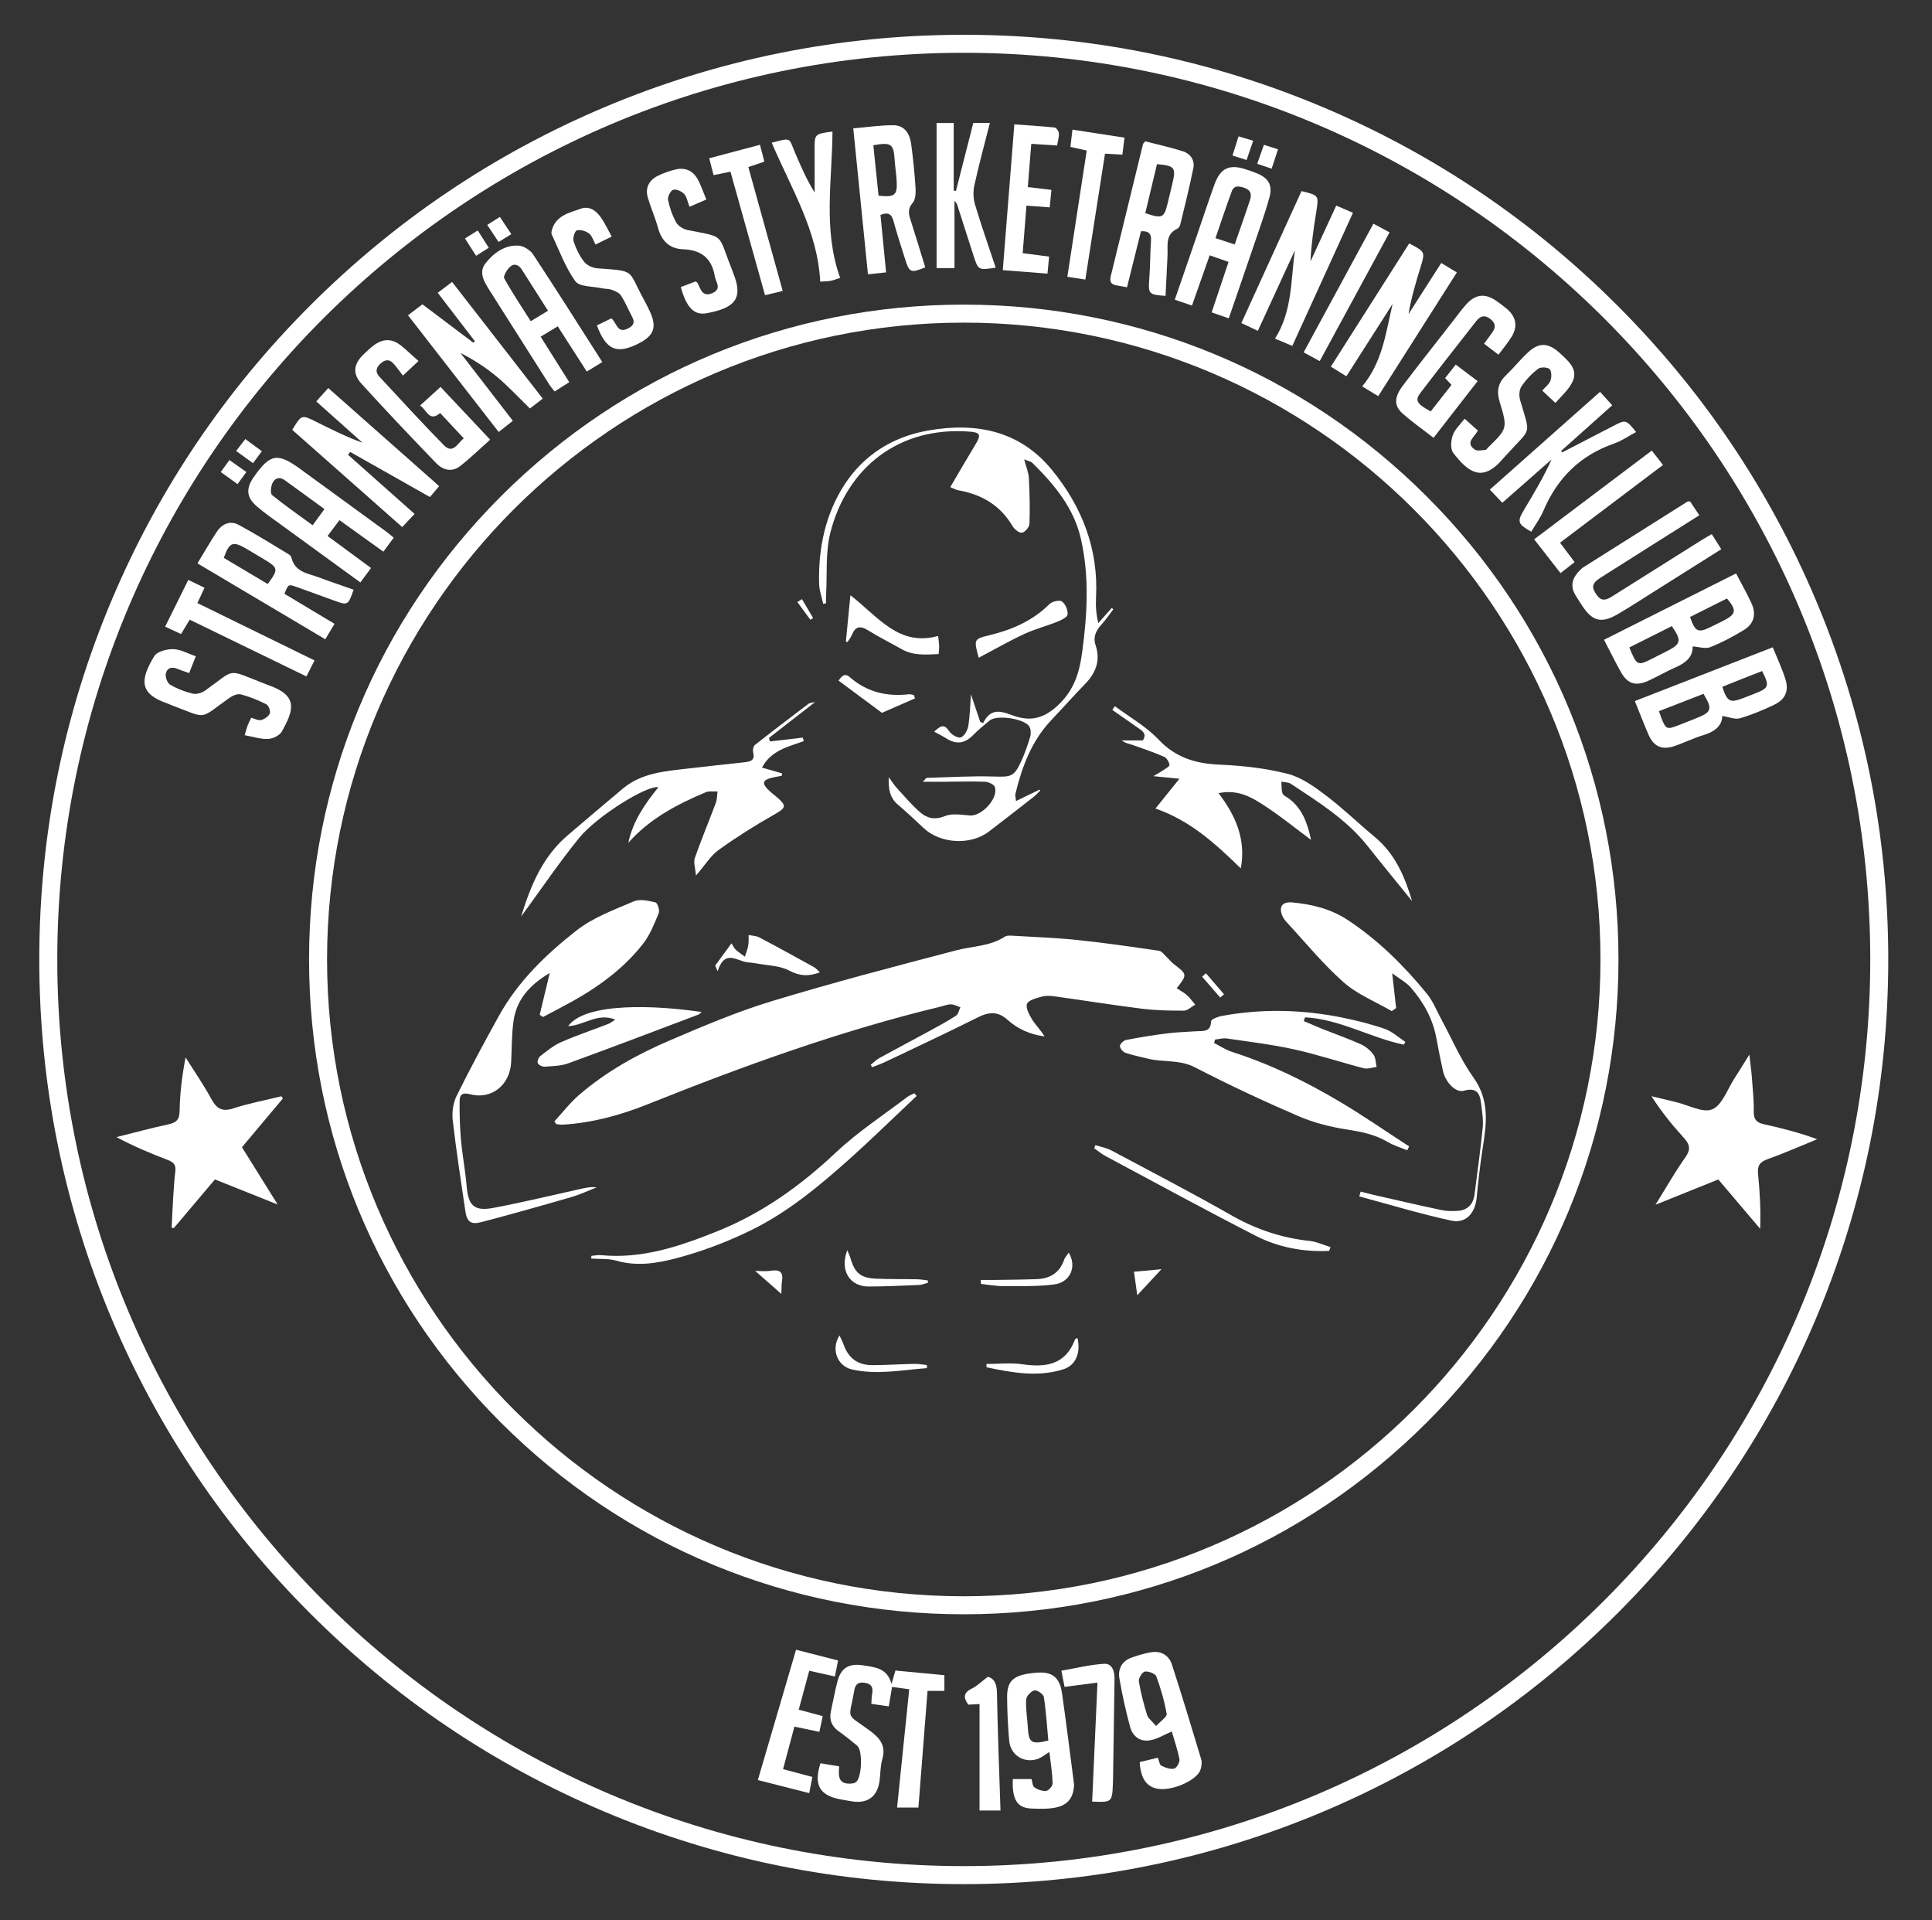
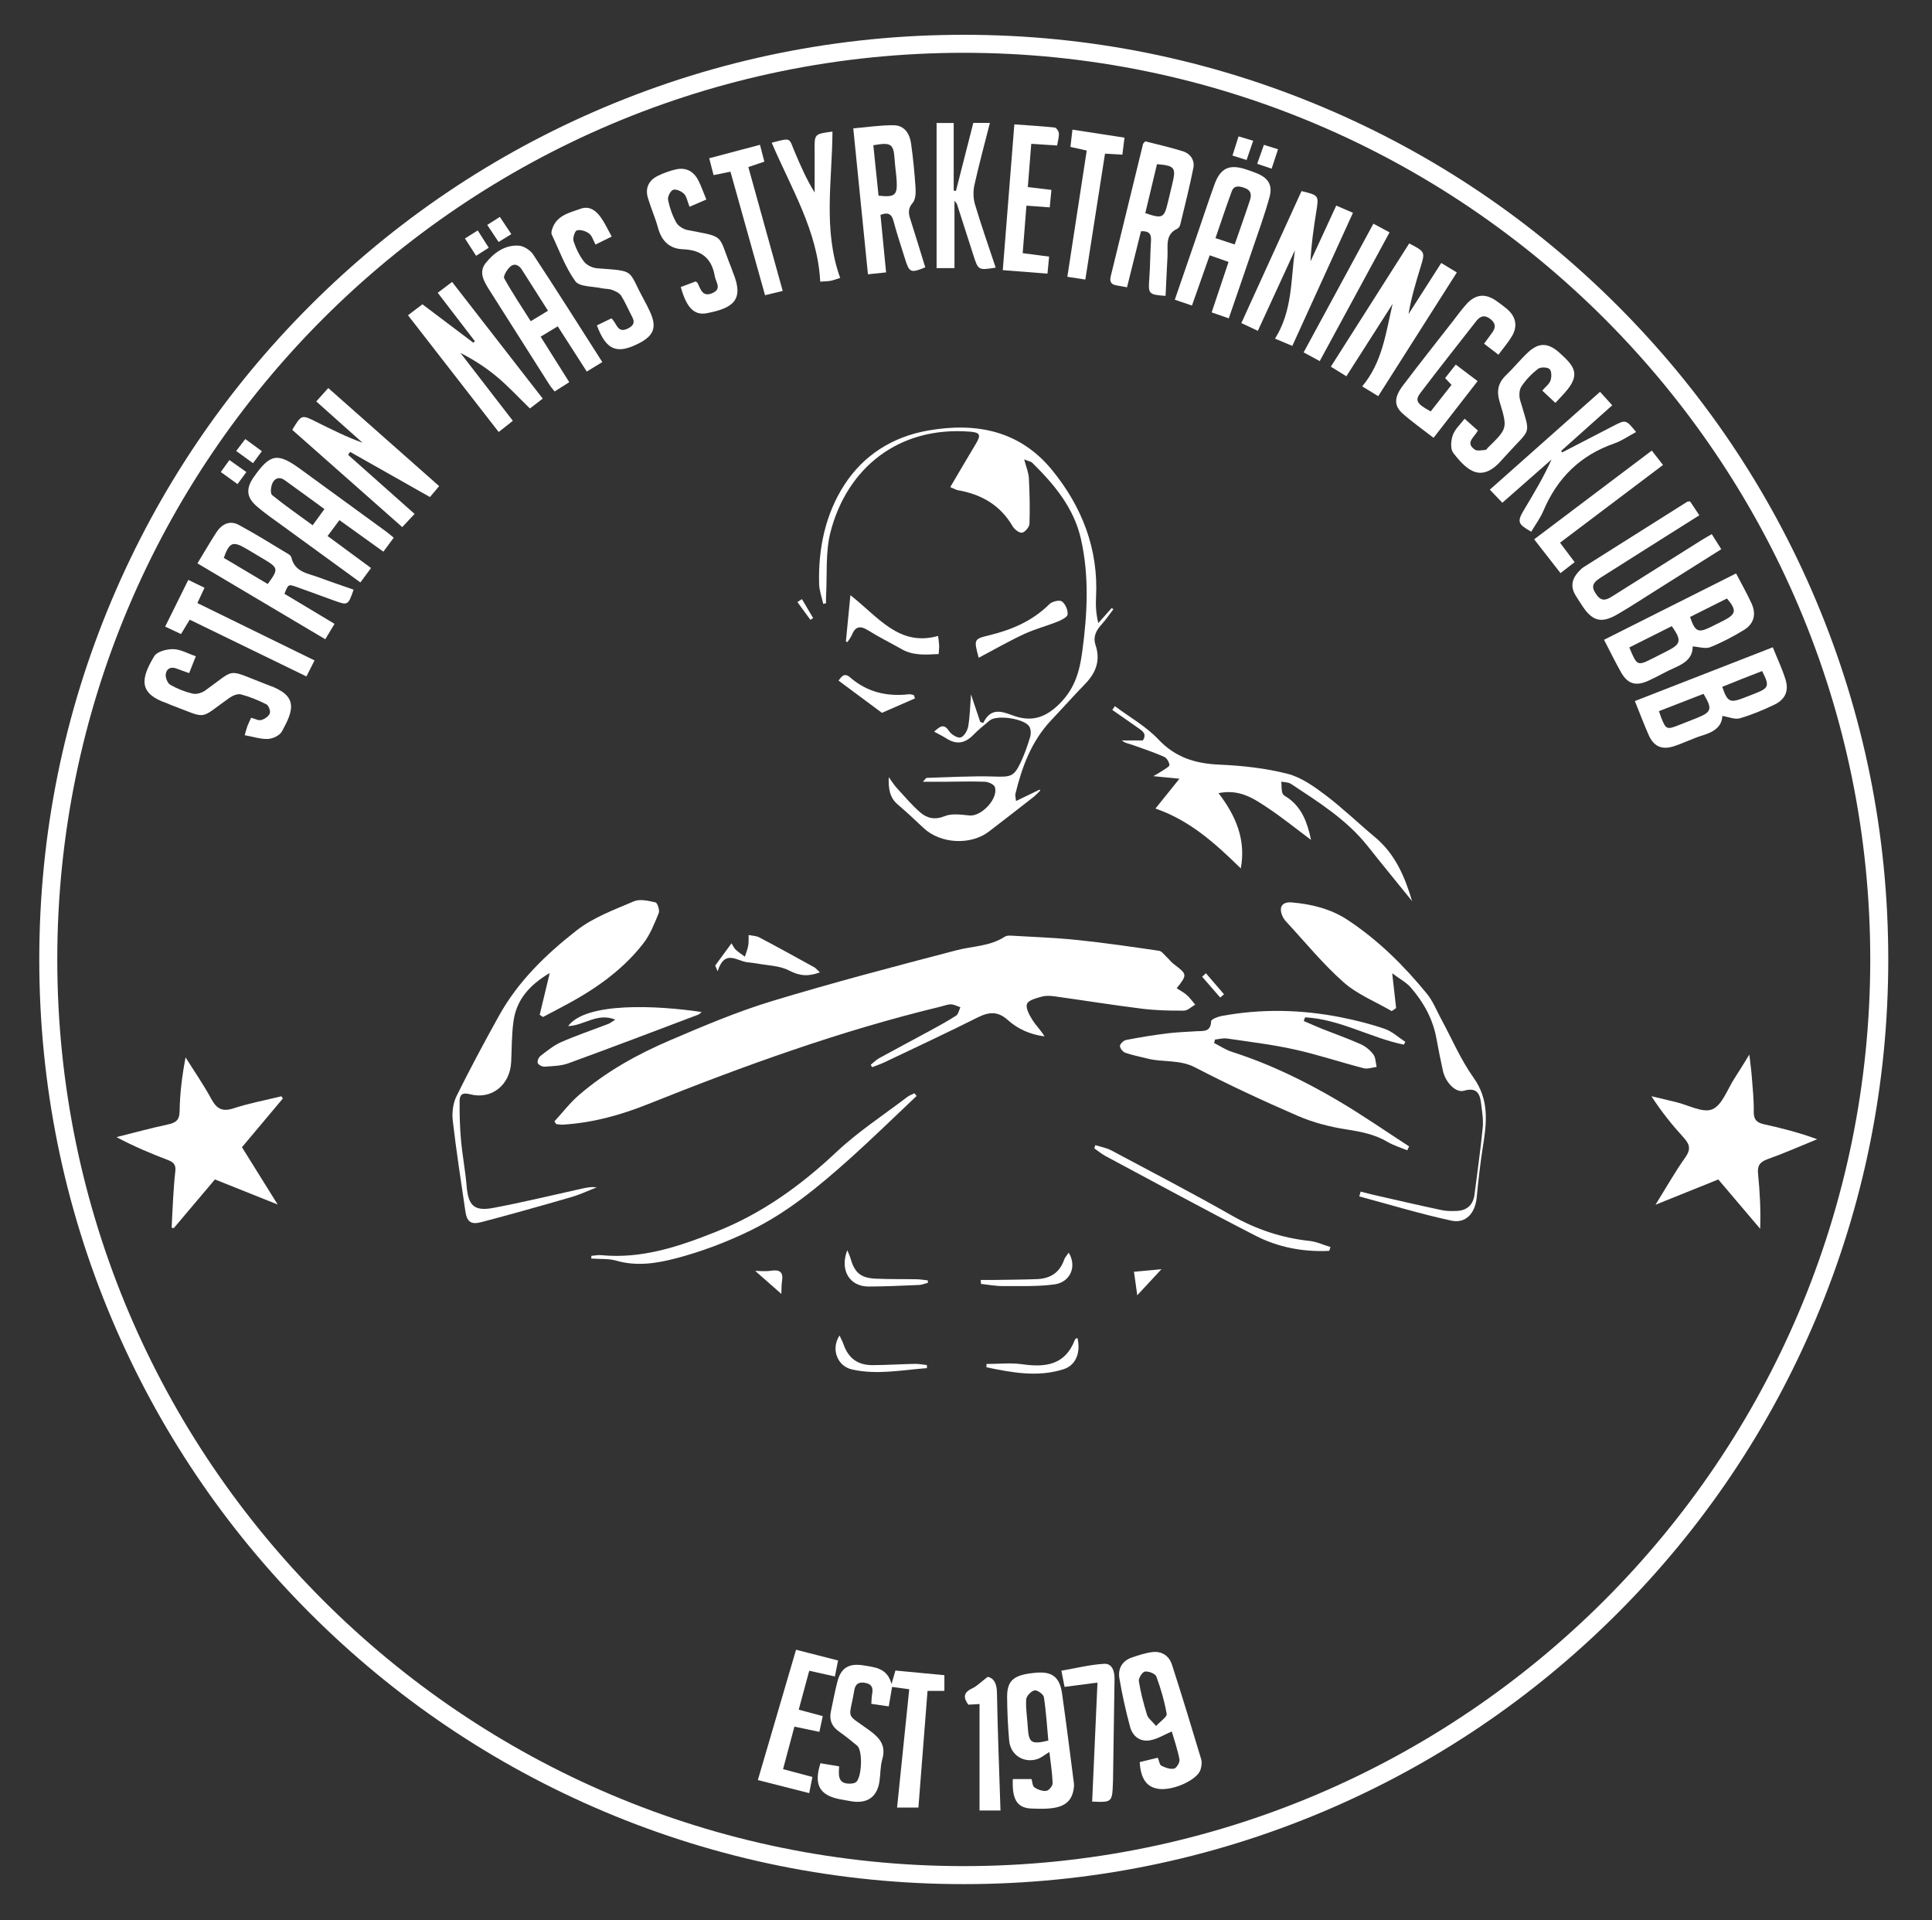
<svg xmlns="http://www.w3.org/2000/svg" version="1.1" id="Layer_1" x="0px" y="0px" width="313px" height="311px" viewBox="0 0 313 311" enable-background="new 0 0 313 311" xml:space="preserve">
  <rect x="0" y="0" width="313" height="311" fill="#333333" stroke="none" />
  <g>
    <path fill-rule="evenodd" clip-rule="evenodd" fill="#FFFFFF" d="M278.379,191.045c-3.252,1.31-6.459,2.6-10.174,4.096   c1.768-2.84,3.171-5.334,4.82-7.652c0.923-1.296,0.753-2.113-0.24-3.201c-1.875-2.053-3.623-4.221-5.242-6.726   c1.331,0.318,2.662,0.641,3.994,0.956c1.99,0.47,4.352,1.809,5.869,1.164c1.614-0.686,2.441-3.245,3.589-5.002   c0.737-1.129,1.432-2.286,2.412-3.857c0.172,1.519,0.321,2.553,0.399,3.593c0.141,1.875,0.349,3.755,0.314,5.629   c-0.022,1.292,0.464,1.798,1.659,2.06c2.869,0.627,5.714,1.363,8.619,2.424c-2.672,1.089-5.314,2.263-8.03,3.229   c-1.253,0.446-1.681,1.053-1.552,2.352c0.287,2.893,0.457,5.795,0.343,8.926C282.913,196.387,280.666,193.739,278.379,191.045z" />
  </g>
  <g>
    <path fill-rule="evenodd" clip-rule="evenodd" fill="#FFFFFF" d="M45.829,177.928c-2.188,2.605-4.375,5.211-6.629,7.896   c1.852,2.971,3.683,5.907,5.785,9.281c-3.623-1.448-6.812-2.723-10.165-4.063c-2.195,2.598-4.429,5.24-6.663,7.884   c-0.117-0.02-0.234-0.039-0.351-0.058c0.084-1.645,0.152-3.289,0.255-4.932c0.09-1.424,0.181-2.85,0.346-4.266   c0.112-0.967-0.279-1.419-1.165-1.757c-2.809-1.072-5.584-2.229-8.369-3.725c2.76-0.689,5.504-1.446,8.284-2.04   c1.285-0.274,1.919-0.656,1.943-2.165c0.043-2.87,0.393-5.735,0.965-8.706c1.405,2.24,2.918,4.424,4.18,6.743   c0.868,1.596,1.775,2.1,3.593,1.505c2.525-0.827,5.159-1.317,7.746-1.952C45.666,177.691,45.748,177.81,45.829,177.928z" />
  </g>
  <g>
    <path fill-rule="evenodd" clip-rule="evenodd" fill="#FFFFFF" d="M148.79,292.786c-1.205,0-2.206,0-3.457,0   c0.659-6.416,1.303-12.677,1.97-19.168c-0.899-0.122-1.761-0.238-2.778-0.376c-0.188,1.105-0.353,2.076-0.537,3.155   c-0.976-0.142-1.804-0.263-2.826-0.412c0.043-0.571,0.039-1.119,0.137-1.648c0.174-0.941-0.058-1.55-1.091-1.744   c-1.032-0.193-1.624,0.099-1.81,1.209c-0.829,4.941-1.552,3.553,2.477,6.494c1.698,1.239,2.703,2.475,2.058,4.693   c-0.329,1.134-0.276,2.375-0.451,3.559c-0.369,2.502-1.963,3.635-4.492,3.23c-0.619-0.099-1.236-0.206-1.851-0.324   c-3.361-0.643-4.336-2.334-3.219-5.847c0.956,0.159,1.939,0.322,3.031,0.504c-0.092,1.382-0.261,2.829,1.72,2.8   c0.328-0.005,0.713-0.043,0.971-0.216c0.997-0.668,1.161-5.167,0.224-5.938c-0.97-0.798-1.949-1.59-2.973-2.313   c-1.168-0.826-1.58-1.89-1.276-3.268c0.355-1.613,0.639-3.245,1.061-4.84c0.591-2.236,1.908-2.96,4.237-2.576   c1.877,0.31,3.827,0.42,4.52,3.011c0.248-0.859,0.423-1.466,0.63-2.183c2.605,0.247,5.206,0.494,7.933,0.753   c0,0.813,0,1.626,0,2.549c-0.893,0-1.72,0-2.73,0C149.77,280.254,149.279,286.53,148.79,292.786z" />
  </g>
  <g>
    <path fill-rule="evenodd" clip-rule="evenodd" fill="#FFFFFF" d="M67.167,83.245c-0.728,0.775-1.309,1.393-2.003,2.132   c-5.973-5.28-11.903-10.522-17.82-15.752c1.513-2.491,1.511-2.488,3.93-1.278c2.427,1.215,4.858,2.423,7.463,3.373   c-2.48-2.215-4.96-4.43-7.5-6.697c0.673-0.751,1.268-1.415,1.944-2.17C59.205,68.18,65.1,73.394,71.148,78.743   c-0.61,0.721-1.181,1.395-1.495,1.766c-4.398-2.487-8.662-4.899-12.925-7.31c-0.111,0.16-0.221,0.319-0.331,0.478   C59.938,76.823,63.481,79.97,67.167,83.245z" />
  </g>
  <g>
    <path fill-rule="evenodd" clip-rule="evenodd" fill="#FFFFFF" d="M66.098,51.065c0.864-0.656,1.572-1.193,2.337-1.775   c2.792,2.105,5.514,4.158,8.237,6.211c0.089-0.075,0.179-0.149,0.268-0.224c-1.966-2.563-3.933-5.126-6.023-7.851   c0.74-0.561,1.436-1.089,2.323-1.762c4.908,6.316,9.755,12.554,14.688,18.903c-0.807,0.621-1.504,1.157-2.077,1.597   c-1.834-1.783-3.448-3.533-5.253-5.056c-1.805-1.522-3.8-2.818-5.995-3.934c2.792,3.617,5.584,7.233,8.483,10.988   c-0.769,0.607-1.461,1.153-2.295,1.813C75.903,63.687,71.084,57.484,66.098,51.065z" />
  </g>
  <g>
    <path fill-rule="evenodd" clip-rule="evenodd" fill="#FFFFFF" d="M220.684,62.586c3.281-3.9,3.839-8.707,4.93-13.36   c-2.474,3.871-4.948,7.743-7.492,11.723c-0.859-0.532-1.616-1.001-2.515-1.558c4.276-6.723,8.489-13.346,12.694-19.958   c2.605,1.357,2.6,1.355,1.829,3.87c-0.759,2.477-1.504,4.958-1.941,7.577c1.742-2.72,3.483-5.439,5.304-8.281   c0.857,0.52,1.61,0.977,2.526,1.533c-4.257,6.697-8.438,13.276-12.734,20.037C222.434,63.651,221.636,63.166,220.684,62.586z" />
  </g>
  <g>
    <path fill-rule="evenodd" clip-rule="evenodd" fill="#FFFFFF" d="M203.783,53.586c-0.952-0.448-1.761-0.827-2.673-1.256   c3.285-7.207,6.52-14.299,9.745-21.375c2.83,0.686,2.816,0.684,2.391,3.351c-0.421,2.641-0.812,5.287-0.937,8.04   c1.374-2.979,2.748-5.958,4.173-9.046c0.927,0.4,1.74,0.751,2.71,1.169c-3.297,7.232-6.527,14.318-9.828,21.56   c-0.943-0.397-1.752-0.737-2.804-1.18c2.819-4.435,2.559-9.45,3.223-14.309C207.8,44.852,205.816,49.164,203.783,53.586z" />
  </g>
  <g>
    <path fill-rule="evenodd" clip-rule="evenodd" fill="#FFFFFF" d="M281.259,92.883c0.889,1.708,1.765,3.243,2.499,4.842   c0.806,1.756,0.413,3.316-1.219,4.314c-1.744,1.067-3.577,2.035-5.473,2.79c-0.776,0.309-1.82-0.056-2.845-0.122   c0.061,1.678-1.104,2.667-2.741,3.374c-1.516,0.655-2.941,1.514-4.448,2.191c-2.062,0.926-3.363,0.502-4.447-1.438   c-0.915-1.64-1.743-3.328-2.719-5.204C266.962,100.065,274.007,96.526,281.259,92.883z M270.847,101.42   c-2.287,1.147-4.592,2.304-6.883,3.453c1.248,3.018,1.298,3.038,3.904,1.71c0.706-0.36,1.413-0.717,2.121-1.073   C272.354,104.319,272.484,103.773,270.847,101.42z M273.804,99.936c0.816,2.413,1.308,2.625,3.365,1.617   c0.663-0.325,1.325-0.652,1.983-0.987c2.139-1.089,2.259-1.708,0.626-3.626C277.829,97.917,275.857,98.907,273.804,99.936z" />
  </g>
  <g>
    <path fill-rule="evenodd" clip-rule="evenodd" fill="#FFFFFF" d="M287.206,104.845c0.737,1.834,1.526,3.483,2.062,5.21   c0.578,1.873-0.052,3.257-1.847,4.11c-1.797,0.854-3.653,1.634-5.559,2.184c-0.796,0.229-1.788-0.221-2.829-0.384   c-0.057,1.717-1.362,2.593-3.145,3.133c-1.576,0.478-3.066,1.232-4.631,1.754c-2.014,0.671-3.33,0.082-4.174-1.837   c-0.755-1.717-1.419-3.474-2.223-5.459C272.266,110.67,279.612,107.806,287.206,104.845z M268.761,115.193   c0.161,0.462,0.243,0.73,0.346,0.989c0.78,1.976,0.915,2.037,2.838,1.286c0.951-0.372,1.899-0.751,2.849-1.126   c2.526-1,2.679-1.467,1.191-3.954C273.639,113.299,271.273,114.218,268.761,115.193z M285.476,108.696   c-1.137,0.442-2.188,0.847-3.235,1.262c-1.081,0.428-2.157,0.866-3.218,1.292c0.821,2.436,1.234,2.643,3.366,1.835   c0.636-0.241,1.269-0.49,1.9-0.74C286.598,111.434,286.71,111.125,285.476,108.696z" />
  </g>
  <g>
    <path fill-rule="evenodd" clip-rule="evenodd" fill="#FFFFFF" d="M63.785,87.099c-0.549,0.74-1.046,1.411-1.676,2.26   c-2.359-1.693-4.653-3.34-7.12-5.11c-0.618,0.829-1.21,1.623-1.918,2.572c2.379,1.752,4.657,3.429,7.04,5.185   c-0.593,0.802-1.122,1.517-1.728,2.337c-4.244-3.086-8.393-6.096-12.533-9.119c-1.429-1.043-2.899-2.044-4.236-3.197   c-1.688-1.456-1.792-2.86-0.556-4.682c0.032-0.047,0.068-0.092,0.101-0.139c2.611-3.717,3.822-3.914,7.493-1.236   c4.66,3.398,9.326,6.789,13.985,10.188C62.994,86.419,63.323,86.719,63.785,87.099z M52.563,82.458   c-2.222-1.617-4.332-3.166-6.458-4.693c-0.847-0.608-1.62-0.299-1.981,0.527c-0.244,0.557-0.357,1.641-0.046,1.894   c2.102,1.707,4.333,3.255,6.573,4.893C51.353,84.116,51.917,83.342,52.563,82.458z" />
  </g>
  <g>
    <path fill-rule="evenodd" clip-rule="evenodd" fill="#FFFFFF" d="M199.071,51.565c-1.004-0.349-1.794-0.624-2.773-0.964   c0.917-2.741,1.808-5.398,2.737-8.175c-1.03-0.361-1.924-0.675-3.057-1.072c-0.953,2.706-1.886,5.348-2.869,8.138   c-0.951-0.322-1.783-0.604-2.782-0.943c1.217-3.532,2.38-6.907,3.541-10.283c0.961-2.797,1.885-5.607,2.887-8.389   c0.951-2.642,2.405-3.322,5.044-2.458c0.595,0.194,1.188,0.397,1.768,0.631c1.892,0.765,2.646,1.905,2.103,3.887   c-0.78,2.846-1.804,5.626-2.752,8.425C201.678,44.02,200.411,47.666,199.071,51.565z M200.03,39.597   c0.889-2.564,1.713-4.86,2.474-7.177c0.295-0.898,0.172-1.64-0.942-2.008c-0.872-0.287-1.643-0.399-2.001,0.566   c-0.92,2.481-1.747,4.997-2.645,7.594C198.044,38.944,198.947,39.241,200.03,39.597z" />
  </g>
  <g>
    <path fill-rule="evenodd" clip-rule="evenodd" fill="#FFFFFF" d="M87.586,54.534c1.555,2.47,3.034,4.821,4.639,7.371   c-0.785,0.499-1.528,0.97-2.37,1.505c-0.297-0.381-0.596-0.705-0.829-1.071c-3.241-5.097-6.475-10.199-9.708-15.302   c-0.874-1.379-1.831-2.916-0.649-4.406c1.314-1.657,3.095-2.982,5.359-2.843c0.826,0.051,1.886,0.732,2.355,1.444   c3.759,5.701,7.402,11.479,11.195,17.413c-0.867,0.53-1.614,0.988-2.515,1.539c-1.59-2.476-3.114-4.85-4.706-7.327   C89.385,53.445,88.531,53.962,87.586,54.534z M88.78,50.336c-1.495-2.353-2.857-4.51-4.234-6.657c-0.514-0.8-1.27-1.108-1.98-0.4   c-0.466,0.465-1.069,1.464-0.874,1.815c1.309,2.356,2.816,4.604,4.29,6.935C86.991,51.418,87.806,50.925,88.78,50.336z" />
  </g>
  <g>
    <path fill-rule="evenodd" clip-rule="evenodd" fill="#FFFFFF" d="M185.542,22.892c1.979,0.513,4.084,0.971,6.126,1.623   c1.197,0.382,1.913,1.448,1.666,2.692c-0.607,3.061-1.381,6.089-2.11,9.125c-0.063,0.261-0.245,0.599-0.464,0.7   c-2.037,0.94-1.534,2.78-1.613,4.417c-0.104,2.159-0.213,4.317-0.319,6.476c-2.756-0.192-2.823-0.321-2.633-2.812   c0.157-2.048,0.141-4.109,0.277-6.16c0.075-1.13-0.397-1.567-1.625-1.495c-0.741,2.979-1.493,5.998-2.26,9.076   c-0.656-0.12-1.202-0.228-1.751-0.319c-0.882-0.146-1.083-0.661-0.884-1.476c1.748-7.137,3.483-14.276,5.229-21.413   C185.206,23.227,185.321,23.152,185.542,22.892z M185.547,34.524c2.795,0.938,3.051,0.798,3.657-1.738   c0.236-0.994,0.475-1.987,0.715-2.979c0.644-2.66,0.419-2.967-2.477-3.217C186.818,29.204,186.189,31.833,185.547,34.524z" />
  </g>
  <g>
    <path fill-rule="evenodd" clip-rule="evenodd" fill="#FFFFFF" d="M142.646,34.807c0.303,3.111,0.601,6.159,0.909,9.315   c-1.005,0.105-1.884,0.198-2.94,0.308c-0.793-7.88-1.572-15.624-2.378-23.637c2.325-0.196,4.458-0.539,6.585-0.505   c1.735,0.028,2.568,1.406,2.786,2.99c0.327,2.372,0.565,4.759,0.717,7.148c0.052,0.82,0.006,1.899-0.47,2.447   c-0.951,1.094-0.573,2.035-0.226,3.116c0.781,2.432,1.519,4.879,2.271,7.311c-2.367,0.974-2.588,0.873-3.298-1.428   c-0.622-2.013-1.302-4.011-1.841-6.047C144.458,34.674,143.901,34.316,142.646,34.807z M141.487,23.526   c0.289,2.792,0.568,5.495,0.845,8.169c2.644,0.291,3.073-0.067,2.934-2.42c-0.068-1.137-0.255-2.266-0.328-3.402   C144.774,23.306,144.398,23.014,141.487,23.526z" />
  </g>
  <g>
    <path fill-rule="evenodd" clip-rule="evenodd" fill="#FFFFFF" d="M31.988,91.251c1.085-1.787,2.027-3.41,3.042-4.985   c0.872-1.352,2.171-2.04,3.657-1.242c2.75,1.478,5.396,3.148,8.077,4.753c0.186,0.111,0.397,0.314,0.441,0.51   c0.543,2.404,2.7,2.581,4.479,3.248c1.856,0.695,3.737,1.322,5.606,1.978c-0.899,2.559-0.93,2.576-3.181,1.76   c-2.033-0.737-4.061-1.489-6.099-2.212c-1.296-0.46-1.302-0.442-1.926,1.122c2.646,1.586,5.313,3.188,8.113,4.868   c-0.52,0.865-0.975,1.621-1.5,2.494C45.763,99.428,38.964,95.393,31.988,91.251z M43.375,94.596c1.772-2.41,1.733-2.611-0.64-4.028   c-0.931-0.556-1.858-1.115-2.792-1.664c-2.221-1.306-2.77-1.097-3.686,1.459C38.586,91.749,40.932,93.143,43.375,94.596z" />
  </g>
  <g>
    <path fill-rule="evenodd" clip-rule="evenodd" fill="#FFFFFF" d="M273.809,81.219c0.46,0.691,0.953,1.432,1.495,2.245   c-5.415,3.419-10.72,6.756-16.01,10.114c-1.439,0.914-1.521,1.605-0.548,2.88c0.841,1.099,1.672,0.625,2.53,0.085   c4.825-3.036,9.649-6.074,14.476-9.108c0.471-0.295,0.96-0.562,1.568-0.916c0.527,0.835,0.999,1.583,1.541,2.441   c-3.595,2.265-7.061,4.452-10.53,6.633c-2.075,1.305-4.126,2.651-6.241,3.887c-2.637,1.542-4.09,1.166-5.746-1.343   c-0.377-0.571-0.751-1.144-1.104-1.73c-0.82-1.362-0.588-2.613,0.45-3.751c0.267-0.293,0.551-0.594,0.883-0.804   c5.585-3.538,11.18-7.062,16.775-10.583C273.433,81.217,273.567,81.243,273.809,81.219z" />
  </g>
  <g>
    <path fill-rule="evenodd" clip-rule="evenodd" fill="#FFFFFF" d="M184.643,285.418c0.955-0.23,1.931-0.466,2.934-0.708   c0.212,0.513,0.274,1.143,0.578,1.297c0.625,0.318,1.428,0.606,2.062,0.468c0.399-0.088,0.954-1.032,0.869-1.485   c-0.302-1.6-0.85-3.153-1.248-4.53c-1.19,0.51-2.255,1.18-3.407,1.41c-1.699,0.34-2.934-0.591-3.364-2.208   c-0.686-2.582-1.28-5.198-1.72-7.833c-0.258-1.543,0.454-2.814,2.031-3.353c1.074-0.366,2.176-0.729,3.294-0.873   c1.548-0.199,2.731,0.603,3.194,2.034c1.646,5.088,3.201,10.205,4.738,15.327c0.152,0.507,0.054,1.152-0.109,1.678   c-0.515,1.663-4.394,3.42-6.756,3.12C185.8,289.517,184.795,288.14,184.643,285.418z M187.302,279.57   c0.765-0.834,1.791-1.487,1.711-1.944c-0.363-2.063-0.945-4.105-1.676-6.07c-0.173-0.466-1.268-0.89-1.856-0.799   c-0.418,0.064-1.056,1.081-0.977,1.574c0.294,1.846,0.784,3.67,1.333,5.461C186.004,278.334,186.6,278.743,187.302,279.57z" />
  </g>
  <g>
    <path fill-rule="evenodd" clip-rule="evenodd" fill="#FFFFFF" d="M167.117,288.17c0.135,0.43,0.142,1.117,0.468,1.342   c0.538,0.371,1.308,0.646,1.93,0.567c0.404-0.051,1.033-0.81,1.02-1.234c-0.05-1.631-0.318-3.255-0.526-5.062   c-0.768,0.465-1.295,0.924-1.908,1.131c-2.22,0.748-4.398-0.625-4.607-2.966c-0.207-2.326-0.312-4.667-0.333-7.002   c-0.026-2.815,1.088-3.703,4.745-4.007c2.557-0.212,3.781,0.722,4.158,3.382c0.687,4.846,1.298,9.702,1.922,14.556   c0.049,0.385-0.013,0.797-0.091,1.182c-0.581,2.851-3.215,3.043-6.83,2.882c-2.332-0.104-3.116-1.532-2.981-4.771   C165.013,288.17,165.957,288.17,167.117,288.17z M169.836,281.935c-0.216-2.334-0.356-4.708-0.721-7.047   c-0.072-0.463-1.093-1.179-1.521-1.084c-0.553,0.123-1.31,0.923-1.345,1.472c-0.093,1.465,0.173,2.95,0.258,4.43   C166.656,282.303,167.055,282.599,169.836,281.935z" />
  </g>
  <g>
-     <path fill-rule="evenodd" clip-rule="evenodd" fill="#FFFFFF" d="M75.13,70.995c-1.309-1.402-2.544-2.726-3.817-4.09   c-1.771,1.496-2.132-0.446-3.251-1.22c1.117-1.017,2.146-1.955,3.307-3.011c2.653,2.819,5.259,5.588,8.039,8.542   c-1.653,1.47-3.189,2.978-4.877,4.292c-1.343,1.045-2.807,0.615-3.877-0.496c-4.083-4.238-8.138-8.505-12.097-12.859   c-1.51-1.661-1.261-3.214,0.391-4.803c0.494-0.475,1-0.942,1.542-1.36c1.538-1.189,3.024-1.193,4.52,0.021   c0.922,0.749,1.783,1.573,2.787,2.466c-0.918,0.86-1.53,1.434-2.52,2.361c-0.532-0.683-1.003-1.38-1.569-1.988   c-0.674-0.726-1.362-0.602-2.078,0.06c-0.728,0.673-0.847,1.366-0.188,2.075c3.461,3.726,6.889,7.486,10.451,11.114   C73.37,73.607,74.092,71.864,75.13,70.995z" />
-   </g>
+     </g>
  <g>
    <path fill-rule="evenodd" clip-rule="evenodd" fill="#FFFFFF" d="M231.784,66.642c1.098-1.398,2.212-2.817,3.373-4.298   c-0.349-0.372-0.647-0.689-1.036-1.104c0.552-0.7,1.094-1.388,1.722-2.185c1.202,0.908,2.278,1.721,3.543,2.676   c-2.372,3.053-4.694,6.041-7.138,9.186c-1.734-1.348-3.457-2.55-5.014-3.938c-1.427-1.271-1.385-2.637,0.073-4.563   c2.616-3.455,5.311-6.852,7.975-10.271c0.736-0.945,1.438-1.921,2.232-2.815c1.522-1.714,3.128-1.868,4.978-0.542   c0.556,0.398,1.112,0.801,1.634,1.242c1.462,1.236,1.793,2.783,0.823,4.422c-0.6,1.014-1.389,1.916-2.19,3   c-0.832-0.636-1.533-1.172-2.329-1.78c0.474-0.646,0.867-1.195,1.274-1.735c0.599-0.795,0.686-1.494-0.185-2.21   c-0.918-0.755-1.664-0.6-2.337,0.26c-3.023,3.861-6.063,7.711-9.032,11.614C229.185,64.869,229.505,65.394,231.784,66.642z" />
  </g>
  <g>
    <path fill-rule="evenodd" clip-rule="evenodd" fill="#FFFFFF" d="M259.215,63.47c0.716,0.786,1.287,1.414,1.981,2.176   c-2.792,2.493-5.534,4.941-8.276,7.39c0.053,0.082,0.106,0.163,0.159,0.245c2.754-1.425,5.507-2.85,8.261-4.273   c2.06-1.064,2.061-1.063,3.72,0.969c-1.207,0.643-2.32,1.431-3.558,1.861c-5.485,1.91-9.21,5.589-11.458,10.897   c-0.507,1.195-1.306,2.266-1.969,3.393c-2.221-1.264-2.327-1.616-1.128-3.62c1.567-2.618,3.136-5.234,4.417-8.083   c-2.624,2.307-5.248,4.614-7.974,7.01c-0.675-0.706-1.253-1.312-2.027-2.123C247.337,74.01,253.238,68.773,259.215,63.47z" />
  </g>
  <g>
    <path fill-rule="evenodd" clip-rule="evenodd" fill="#FFFFFF" d="M161.31,43.353c-2.823,0.435-2.824,0.436-3.611-2.012   c-0.889-2.767-1.775-5.535-2.669-8.3c-0.033-0.101-0.133-0.18-0.397-0.523c0,3.768,0,7.29,0,10.912c-1.018,0-1.844,0-2.897,0   c0-7.82,0-15.61,0-23.503c0.854,0,1.733,0,2.772,0c0,3.688,0,7.315,0,10.943c0.122,0.019,0.243,0.037,0.364,0.056   c0.934-3.659,1.868-7.318,2.813-11.023c0.883,0,1.666,0,2.687,0c-0.867,3.429-1.774,6.748-2.515,10.104   c-0.219,0.992-0.186,2.152,0.105,3.123C158.987,36.555,160.176,39.935,161.31,43.353z" />
  </g>
  <g>
    <path fill-rule="evenodd" clip-rule="evenodd" fill="#FFFFFF" d="M99.1,38.321c-0.956,0.471-1.706,0.839-2.62,1.289   c-0.378-0.684-0.57-1.435-1.054-1.794c-0.523-0.389-1.392-0.666-1.967-0.499c-0.341,0.099-0.703,1.246-0.537,1.751   c0.386,1.178,0.952,2.357,1.709,3.329c0.445,0.571,1.378,1.005,2.125,1.061c6.329,0.471,4.874,0.163,7.531,5.021   c0.355,0.649,0.694,1.31,1.004,1.982c1.159,2.513,0.673,3.897-1.789,5.154c-3.57,1.823-5.309,1.112-6.799-2.913   c0.782-0.379,1.58-0.766,2.339-1.133c0.883,0.688,0.924,2.473,2.612,1.675c0.843-0.398,1.294-0.909,0.782-1.876   c-0.613-1.158-1.117-2.382-1.818-3.482c-0.287-0.449-0.935-0.733-1.478-0.934c-0.522-0.193-1.129-0.144-1.685-0.267   c-1.463-0.326-3.579-0.21-4.245-1.131c-1.634-2.26-2.605-5.001-3.821-7.56c-0.088-0.185-0.05-0.463,0.006-0.677   c0.63-2.392,2.781-2.836,4.675-3.508c1.461-0.518,2.543,0.351,3.329,1.485C98.013,36.177,98.464,37.17,99.1,38.321z" />
  </g>
  <g>
    <path fill-rule="evenodd" clip-rule="evenodd" fill="#FFFFFF" d="M251.986,65.26c-0.783-0.734-1.437-1.346-2.129-1.996   c0.506-0.588,1.133-1.041,1.342-1.639c0.195-0.561,0.183-1.547-0.168-1.85c-0.377-0.327-1.461-0.345-1.87-0.026   c-1.022,0.796-1.965,1.774-2.681,2.852c-0.367,0.552-0.404,1.539-0.206,2.216c1.731,5.924,1.863,4.313-2.21,8.863   c-0.19,0.212-0.396,0.411-0.58,0.629c-3.303,3.907-5.613,2.232-8.06-0.973c-0.479-0.627-0.362-1.996-0.056-2.857   c0.342-0.96,1.214-1.733,1.907-2.656c0.812,0.723,1.48,1.318,2.146,1.911c-0.515,1.079-2.119,1.937-0.501,3.086   c0.4,0.285,1.161,0.084,1.754,0.058c0.126-0.006,0.241-0.227,0.363-0.347c3.174-3.108,3.234-3.127,1.921-7.437   c-0.53-1.74-0.27-3.076,1.04-4.326c1.236-1.18,2.309-2.534,3.559-3.698c1.728-1.608,3.218-1.566,4.993-0.017   c0.387,0.337,0.756,0.695,1.123,1.054c1.727,1.69,1.827,3.01,0.315,4.938C253.43,63.758,252.772,64.396,251.986,65.26z" />
  </g>
  <g>
    <path fill-rule="evenodd" clip-rule="evenodd" fill="#FFFFFF" d="M111.71,33.494c-0.355-0.892-0.458-1.661-0.894-2.101   c-0.418-0.423-1.287-0.811-1.761-0.646c-0.433,0.15-0.925,1.125-0.825,1.622c0.256,1.269,0.699,2.547,1.329,3.675   c0.323,0.58,1.158,1.085,1.842,1.219c6.214,1.221,4.827,0.546,7.075,6.112c0.106,0.263,0.182,0.539,0.29,0.801   c1.848,4.458-0.053,5.748-4.253,6.556c-2.079,0.4-3.309-0.949-4.221-4.242c0.803-0.301,1.627-0.609,2.416-0.905   c0.15,0.124,0.27,0.177,0.314,0.267c0.494,1.003,0.792,2.334,2.405,1.619c1.571-0.697,0.53-1.771,0.368-2.75   c-0.482-2.924-2.235-4.238-5.124-4.344c-2.223-0.082-3.488-1.346-4.069-3.48c-0.448-1.644-1.157-3.214-1.639-4.85   c-0.466-1.583,0.142-2.833,1.597-3.557c0.911-0.453,1.898-0.8,2.889-1.038c1.659-0.397,2.923,0.272,3.687,1.77   c0.463,0.909,0.797,1.884,1.299,3.093C113.584,32.683,112.76,33.04,111.71,33.494z" />
  </g>
  <g>
    <path fill-rule="evenodd" clip-rule="evenodd" fill="#FFFFFF" d="M31.726,106.3c-0.392,0.988-0.719,1.811-1.082,2.727   c-0.731-0.261-1.367-0.464-1.984-0.714c-0.958-0.39-1.685-0.03-1.806,0.889c-0.073,0.551,0.283,1.46,0.729,1.717   c1.123,0.646,2.376,1.139,3.638,1.436c0.607,0.143,1.477-0.121,2.014-0.502c5.086-3.613,3.331-3.546,9.602-1.125   c0.213,0.082,0.423,0.172,0.638,0.247c4.918,1.712,4.095,4.059,2.196,7.502c-0.355,0.645-1.459,1.179-2.244,1.216   c-1.199,0.057-2.42-0.362-3.783-0.607c0.199-0.68,0.295-1.102,0.446-1.502c0.159-0.42,0.371-0.821,0.604-1.327   c0.565,0.147,1.146,0.488,1.613,0.371c0.542-0.136,1.203-0.584,1.399-1.066c0.153-0.375-0.181-1.29-0.547-1.476   c-1.313-0.667-2.703-1.231-4.123-1.611c-0.533-0.143-1.33,0.186-1.836,0.542c-5.152,3.625-3.344,3.469-9.627,1.122   c-0.16-0.06-0.309-0.151-0.47-0.205c-4.695-1.589-4.331-3.964-2.119-7.643c0.455-0.756,2.035-1.167,3.085-1.146   C29.254,105.168,30.426,105.858,31.726,106.3z" />
  </g>
  <g>
    <path fill-rule="evenodd" clip-rule="evenodd" fill="#FFFFFF" d="M162.459,43.759c0.632-7.967,1.244-15.677,1.873-23.613   c2.279,0.165,4.418,0.288,6.545,0.515c0.267,0.028,0.649,0.601,0.669,0.94c0.035,0.605-0.165,1.224-0.288,1.968   c-1.376-0.09-2.71-0.178-4.185-0.275c-0.191,2.4-0.371,4.649-0.56,7.008c1.307,0.156,2.47,0.295,3.825,0.457   c-0.097,0.989-0.181,1.855-0.276,2.829c-1.329-0.098-2.454-0.181-3.773-0.278c-0.2,2.559-0.398,5.08-0.604,7.698   c1.465,0.19,2.799,0.364,4.281,0.557c-0.088,0.905-0.167,1.728-0.267,2.756C167.279,44.133,164.979,43.954,162.459,43.759z" />
  </g>
  <g>
    <path fill-rule="evenodd" clip-rule="evenodd" fill="#FFFFFF" d="M126.863,286.56c1.659,0.444,3.13,0.838,4.749,1.271   c-0.164,0.834-0.313,1.591-0.514,2.615c-2.76-0.701-5.426-1.38-8.321-2.116c2.084-7.109,4.113-14.027,6.19-21.11   c2.269,0.58,4.446,1.137,6.81,1.741c-0.178,0.884-0.338,1.686-0.52,2.589c-1.413-0.314-2.675-0.596-4.154-0.925   c-0.558,2.063-1.113,4.115-1.704,6.304c1.318,0.354,2.512,0.674,3.893,1.045c-0.178,0.835-0.349,1.634-0.544,2.547   c-1.38-0.288-2.641-0.551-4.048-0.845C128.09,281.959,127.508,284.143,126.863,286.56z" />
  </g>
  <g>
    <path fill-rule="evenodd" clip-rule="evenodd" fill="#FFFFFF" d="M125.026,23.117c3.306-0.865,2.735-0.807,3.789,1.642   c0.921,2.142,1.834,4.288,3.165,6.419c0-1.186,0-2.372,0-3.558c0-1.085,0.008-2.171-0.004-3.256   c-0.03-2.666-0.033-2.666,2.891-3.053c-0.043,7.931-1.562,15.918,1.247,23.706c-0.689,0.214-1.109,0.387-1.546,0.469   c-0.442,0.083-0.901,0.077-1.687,0.133C132.47,37.388,128.176,30.52,125.026,23.117z" />
  </g>
  <g>
    <path fill-rule="evenodd" clip-rule="evenodd" fill="#FFFFFF" d="M176.06,24.384c-0.879-0.196-1.646-0.368-2.642-0.589   c0.096-0.816,0.196-1.681,0.327-2.796c2.839,0.437,5.563,0.856,8.433,1.298c-0.12,0.962-0.223,1.78-0.345,2.754   c-0.955-0.054-1.79-0.102-2.814-0.161c-1.053,6.739-2.104,13.467-3.186,20.393c-0.987-0.152-1.85-0.285-2.915-0.45   C173.969,37.992,174.996,31.305,176.06,24.384z" />
  </g>
  <g>
    <path fill-rule="evenodd" clip-rule="evenodd" fill="#FFFFFF" d="M126.806,47.125c-0.995,0.24-1.853,0.448-2.864,0.692   c-1.89-6.747-3.74-13.357-5.602-20.009c-0.966,0.197-1.786,0.364-2.734,0.558c-0.229-0.883-0.438-1.689-0.709-2.731   c2.767-0.734,5.424-1.439,8.225-2.183c0.263,1.008,0.473,1.817,0.71,2.731c-0.885,0.299-1.673,0.566-2.595,0.878   C123.092,33.744,124.929,40.362,126.806,47.125z" />
  </g>
  <g>
    <path fill-rule="evenodd" clip-rule="evenodd" fill="#FFFFFF" d="M50.958,106.974c-0.486,0.957-0.865,1.705-1.316,2.593   c-6.374-3.099-12.601-6.127-18.908-9.193c-0.488,0.808-0.916,1.514-1.408,2.328c-0.833-0.39-1.588-0.744-2.57-1.203   c1.273-2.569,2.494-5.034,3.75-7.569c0.938,0.455,1.741,0.844,2.628,1.274c-0.389,0.835-0.721,1.546-1.156,2.479   C38.278,100.767,44.539,103.832,50.958,106.974z" />
  </g>
  <g>
    <path fill-rule="evenodd" clip-rule="evenodd" fill="#FFFFFF" d="M176.938,291.814c0.288-6.43,0.57-12.73,0.862-19.271   c-1.899,0.247-3.517,0.457-5.331,0.693c-0.155-0.792-0.314-1.6-0.515-2.62c2.366-0.406,4.635-0.988,6.93-1.116   c1.333-0.074,1.697,1.254,1.68,2.479c-0.079,5.478-0.164,10.955-0.247,16.433c-0.003,0.171-0.016,0.343-0.022,0.514   C180.191,291.901,180.115,291.969,176.938,291.814z" />
  </g>
  <g>
    <path fill-rule="evenodd" clip-rule="evenodd" fill="#FFFFFF" d="M267.604,72.984c0.637,0.816,1.189,1.525,1.817,2.331   c-5.563,4.198-11.058,8.344-16.684,12.589c0.801,1.067,1.54,2.052,2.366,3.152c-0.748,0.58-1.449,1.124-2.289,1.774   c-1.424-1.825-2.772-3.555-4.269-5.473C254.911,82.556,261.169,77.836,267.604,72.984z" />
  </g>
  <g>
    <path fill-rule="evenodd" clip-rule="evenodd" fill="#FFFFFF" d="M160.02,271.61c0.92,0.175,1.466,0.981,1.493,2.511   c0.115,6.326,0.368,12.649,0.575,19.14c-1.159,0-2.2,0-3.395,0c0-5.726,0-11.411,0-17.244c-0.689,0.038-1.225,0.068-1.815,0.101   c-0.803-1.099-0.854-1.938,0.594-2.621C158.278,273.116,158.939,272.427,160.02,271.61z" />
  </g>
  <g>
    <path fill-rule="evenodd" clip-rule="evenodd" fill="#FFFFFF" d="M213.808,58.491c-0.945-0.513-1.686-0.915-2.608-1.416   c3.772-6.958,7.502-13.836,11.302-20.843c0.907,0.486,1.68,0.9,2.618,1.403C221.33,44.622,217.624,51.456,213.808,58.491z" />
  </g>
  <g>
    <path fill-rule="evenodd" clip-rule="evenodd" fill="#FFFFFF" d="M38.478,78.414c-0.922-0.667-1.739-1.257-2.712-1.96   c0.459-0.632,0.874-1.205,1.405-1.936c0.924,0.656,1.773,1.258,2.744,1.946C39.398,77.165,38.975,77.739,38.478,78.414z" />
  </g>
  <g>
    <path fill-rule="evenodd" clip-rule="evenodd" fill="#FFFFFF" d="M39.744,71.115c0.933,0.686,1.745,1.283,2.681,1.97   c-0.485,0.655-0.908,1.227-1.436,1.939c-0.932-0.675-1.774-1.286-2.729-1.978C38.8,72.344,39.234,71.779,39.744,71.115z" />
  </g>
  <g>
    <path fill-rule="evenodd" clip-rule="evenodd" fill="#FFFFFF" d="M77.398,37.328c0.626,0.982,1.143,1.793,1.785,2.8   c-0.679,0.432-1.315,0.836-2.05,1.304c-0.61-0.947-1.157-1.796-1.808-2.806C76.03,38.185,76.632,37.808,77.398,37.328z" />
  </g>
  <g>
    <path fill-rule="evenodd" clip-rule="evenodd" fill="#FFFFFF" d="M206.016,27.323c-0.855-0.288-1.527-0.514-2.342-0.789   c0.388-1.093,0.721-2.035,1.089-3.073c0.79,0.248,1.429,0.449,2.287,0.718C206.718,25.189,206.408,26.128,206.016,27.323z" />
  </g>
  <g>
    <path fill-rule="evenodd" clip-rule="evenodd" fill="#FFFFFF" d="M203.028,22.798c-0.387,1.126-0.694,2.023-1.071,3.121   c-0.756-0.24-1.426-0.452-2.286-0.725c0.331-1.044,0.63-1.986,0.985-3.107C201.448,22.324,202.129,22.528,203.028,22.798z" />
  </g>
  <g>
    <path fill-rule="evenodd" clip-rule="evenodd" fill="#FFFFFF" d="M82.838,37.926c-0.738,0.455-1.309,0.807-2.061,1.271   c-0.607-0.912-1.183-1.776-1.841-2.766c0.71-0.451,1.316-0.836,2.044-1.298C81.594,36.057,82.152,36.895,82.838,37.926z" />
  </g>
  <g>
    <path fill-rule="evenodd" clip-rule="evenodd" fill="#FFFFFF" d="M89.813,181.647c1.321-1.435,2.521-3.01,3.987-4.276   c4.4-3.801,9.457-6.607,14.767-8.874c5.392-2.302,10.82-4.615,16.417-6.315c9.916-3.014,19.951-5.642,29.98-8.262   c2.62-0.685,5.432-0.626,7.813-2.194c0.261-0.171,0.667-0.194,0.998-0.174c3.592,0.213,7.194,0.336,10.771,0.707   c4.42,0.458,8.821,1.099,13.218,1.745c0.475,0.07,0.879,0.682,1.295,1.066c0.369,0.341,0.674,0.762,1.07,1.063   c2.238,1.703,2.248,1.715,0.507,3.944c0.563,0.37,1.162,0.678,1.65,1.111c0.505,0.449,0.902,1.021,1.347,1.54   c-0.61,0.341-1.218,0.968-1.83,0.972c-2.266,0.017-4.55-0.035-6.796-0.314c-4.742-0.589-9.464-1.352-14.2-2.008   c-0.667-0.093-1.4-0.127-2.034,0.055c-0.872,0.25-2.133,0.546-2.385,1.165c-0.261,0.64,0.355,1.771,0.828,2.539   c0.579,0.94,1.408,1.728,2.013,2.737c-2.277-0.292-4.318-1.178-5.947-2.646c-1.66-1.497-3.097-1.324-4.923-0.408   c-4.992,2.501-10.056,4.86-15.098,7.261c-0.639,0.305-1.317,0.522-1.978,0.78c-0.071-0.132-0.143-0.265-0.214-0.396   c0.468-0.369,0.896-0.812,1.411-1.095c2.645-1.454,5.318-2.854,7.969-4.299c1.5-0.817,3.008-1.63,4.441-2.557   c0.372-0.24,0.475-0.898,0.702-1.364c-0.506-0.167-1.01-0.455-1.52-0.467c-0.551-0.013-1.109,0.23-1.663,0.363   c-16.275,3.915-31.961,9.615-47.471,15.815c-4.441,1.775-8.953,3.015-13.722,3.304c-0.359,0.021-0.725-0.053-1.088-0.081   C90.023,181.939,89.918,181.793,89.813,181.647z" />
  </g>
  <g>
    <path fill-rule="evenodd" clip-rule="evenodd" fill="#FFFFFF" d="M164.605,129.748c1.442-0.698,2.625-1.271,3.809-1.843   c0.043,0.047,0.086,0.093,0.129,0.14c-0.382,0.364-0.737,0.763-1.151,1.086c-2.384,1.864-4.775,3.717-7.176,5.559   c-2.969,2.277-7.884,1.991-10.596-0.576c-1.369-1.296-2.748-2.583-4.18-3.806c-1.253-1.07-1.533-2.423-1.458-4.427   c0.593,0.805,0.901,1.315,1.298,1.745c1.254,1.359,2.446,2.799,3.845,3.995c1.096,0.937,2.357,1.217,3.95,0.567   c1.165-0.476,2.68-0.215,4.023-0.099c1.928,0.167,4.684-2.768,4.078-4.605c-0.143-0.432-1.052-0.838-1.623-0.86   c-2.225-0.084-4.455-0.008-6.683,0.004c-1.012,0.006-2.024,0.001-3.36,0.001c0.403-0.421,0.507-0.628,0.617-0.631   c3.636-0.101,7.276-0.328,10.906-0.217c2.742,0.083,3.243,0.048,4.389-2.425c0.595-1.285,1.065-2.637,1.473-3.995   c0.149-0.499,0.124-1.19-0.114-1.638c-0.694-1.302-5.253-2-6.431-1.033c-0.927,0.761-1.86,1.527-2.698,2.38   c-1.308,1.33-2.683,1.581-4.28,0.569c-0.617-0.391-1.278-0.713-2.035-1.13c0.914-0.79,1.543-1.427,2.422-0.087   c0.366,0.557,1.38,1.174,1.881,1.026c0.555-0.165,1.108-1.131,1.224-1.822c0.28-1.68,0.308-3.401,0.44-5.159   c0.516,1.534,1.008,3,1.5,4.466c0.16,0.059,0.321,0.119,0.481,0.178c1.164-2.366,2.734-2.009,4.648-1.281   c2.595,0.986,4.837,0.789,7.255-1.398c2.818-2.549,3.675-5.387,4.148-8.911c0.823-6.115,1.151-12.158-0.214-18.209   c-1.141-5.055-4.32-8.836-7.887-12.352c-0.214-0.211-0.591-0.255-1.309-0.546c0.319,1.224,0.709,2.111,0.757,3.016   c0.13,2.467,0.187,4.944,0.1,7.411c-0.02,0.526-0.715,1.359-1.203,1.442c-0.452,0.077-1.239-0.545-1.539-1.059   c-1.995-3.41-5.038-5.149-8.82-5.816c-0.325-0.058-0.626-0.246-1.268-0.507c1.399-2.375,2.726-4.676,4.104-6.945   c0.903-1.488,0.761-1.904-0.889-2.035c-11.578-0.919-19.929,5.872-22.616,16.248c-0.854,3.301-0.521,6.91-0.725,10.378   c-0.022,0.387-0.003,0.777-0.003,1.166c-0.15,0.034-0.3,0.069-0.451,0.103c-0.233-1.079-0.641-2.153-0.67-3.238   c-0.155-5.718,1.009-11.272,4.079-16.027c3.089-4.784,7.756-7.788,13.543-8.81c7.858-1.387,14.918,0.023,20.133,6.417   c4.82,5.91,7.514,12.745,7.109,20.563c-0.069,1.337-0.01,2.681,0.369,4.203c0.722-0.813,1.442-1.626,2.163-2.438   c0.093,0.064,0.186,0.128,0.278,0.193c-0.622,0.813-1.191,1.672-1.879,2.426c-0.903,0.992-1.465,2.026-1.006,3.4   c0.814,2.438,0.077,4.445-1.656,6.233c-1.869,1.928-3.654,3.937-5.502,5.886c-3.213,3.389-4.771,7.577-5.838,12.003   C164.449,128.826,164.534,129.059,164.605,129.748z" />
  </g>
  <g>
    <path fill-rule="evenodd" clip-rule="evenodd" fill="#FFFFFF" d="M227.43,169.21c-5.422-1.114-10.378-4.139-16.003-4.423   c-0.068,0.199-0.138,0.397-0.206,0.596c1.01,0.432,2.012,0.884,3.031,1.291c2.064,0.822,4.168,1.555,6.194,2.462   c0.784,0.352,1.536,0.976,2.05,1.664c0.386,0.517,0.368,1.335,0.53,2.019c-0.701,0.083-1.457,0.379-2.094,0.214   c-3.75-0.971-7.437-2.21-11.214-3.045c-3.606-0.799-7.296-1.237-10.957-1.777c-0.617-0.091-1.277,0.108-1.918,0.174   c-0.051,0.186-0.102,0.371-0.153,0.556c0.966,0.488,1.888,1.113,2.906,1.439c6.118,1.961,11.857,4.754,17.36,8.013   c3.863,2.287,7.562,4.855,11.333,7.299c-0.101,0.212-0.202,0.424-0.303,0.636c-1.072-0.449-2.212-0.786-3.204-1.372   c-2.066-1.22-4.289-1.648-6.636-2.012c-2.673-0.414-5.382-1.108-7.858-2.18c-5.645-2.441-11.231-5.045-16.69-7.876   c-2.507-1.3-5.144-0.78-7.658-1.416c-1.209-0.306-2.444-0.535-3.617-0.943c-0.397-0.139-0.896-0.732-0.881-1.1   c0.013-0.35,0.592-0.896,0.996-0.976c2.176-0.425,4.368-0.781,6.567-1.06c1.584-0.2,3.188-0.244,4.783-0.353   c1.105-0.075,2.372,0.204,2.422-1.622c0.009-0.306,1.06-0.732,1.677-0.847c6.469-1.2,12.941-1.063,19.377,0.216   c2.394,0.476,4.782,1.073,7.085,1.87c1.208,0.418,2.227,1.387,3.33,2.106C227.597,168.912,227.514,169.061,227.43,169.21z" />
  </g>
  <g>
    <path fill-rule="evenodd" clip-rule="evenodd" fill="#FFFFFF" d="M87.436,164.372c0.506-2.105,1.011-4.211,1.626-6.772   c-3.336,1.982-5.379,4.363-5.866,7.779c-0.313,2.192-0.275,4.436-0.383,6.657c-0.181,3.711-3.181,6.143-6.699,5.2   c-1.298-0.348-1.646,0.18-1.654,1.117c-0.019,2.1,0.037,4.208,0.224,6.299c0.223,2.489,0.706,4.957,0.912,7.447   c0.261,3.163,1.193,4.142,4.326,3.553c4.75-0.894,9.453-2.038,14.175-3.08c0.821-0.181,1.639-0.38,2.562-0.241   c-1.353,0.526-2.674,1.157-4.062,1.56c-4.86,1.407-9.73,2.782-14.623,4.069c-1.698,0.447-2.332-0.069-2.582-1.771   c-0.716-4.896-1.479-9.789-2.044-14.704c-0.148-1.291,0.052-2.811,0.621-3.963c2.166-4.389,4.49-8.702,6.863-12.983   c3.101-5.594,7.657-9.986,12.598-13.844c2.683-2.095,6.075-3.338,9.262-4.7c0.982-0.42,2.369-0.088,3.506,0.175   c0.312,0.073,0.712,1.272,0.524,1.73c-0.702,1.708-1.401,3.503-2.52,4.94c-3.573,4.587-8.316,7.752-13.425,10.407   c-0.94,0.488-1.874,0.99-2.811,1.486C87.791,164.612,87.614,164.492,87.436,164.372z" />
  </g>
  <g>
-     <path fill-rule="evenodd" clip-rule="evenodd" fill="#FFFFFF" d="M84.427,148.459c1.608-5.266,3.594-9.801,7.576-13.187   c2.958-2.516,5.914-5.035,8.891-7.528c3.076-2.577,6.884-2.83,10.625-3.265c3.059-0.355,6.12-0.689,9.181-1.019   c1-0.107,1.642-0.403,1.311-1.629c-0.095-0.353,0.056-0.98,0.323-1.19c2.864-2.258,5.771-4.461,8.677-6.666   c0.153-0.116,0.402-0.105,1.039-0.256c-2.724,2.117-5.101,3.964-7.479,5.813c0.057,0.189,0.113,0.378,0.17,0.567   c1.769-0.207,3.537-0.414,5.305-0.62c0.06,0.189,0.119,0.378,0.178,0.567c-2.507,0.908-5.257,1.46-6.778,4.285   c1.203,0.347,2.225,0.641,3.248,0.936c-0.012,0.131-0.023,0.262-0.035,0.393c-0.577,0.113-1.162,0.196-1.729,0.345   c-1.347,0.352-1.5,0.859-0.545,1.842c0.396,0.408,0.856,0.755,1.292,1.124c1.873,1.583,1.729,1.849-0.344,3.027   c-3.059,1.738-6.054,3.619-8.908,5.673c-1.292,0.93-2.178,2.424-3.672,4.154c-0.103-1.241-0.433-2.135-0.191-2.83   c1.049-3.007,2.287-5.948,3.403-8.932c0.216-0.578,0.199-1.244,0.29-1.869c-0.65,0.038-1.373-0.098-1.938,0.14   c-4.649,1.963-9.081,4.282-12.521,8.185c0.719-3.462,2.657-6.274,4.87-9.005c-1.803-0.361-9.945,4.655-12.845,8.22   C90.595,139.698,87.727,143.954,84.427,148.459z" />
-   </g>
+     </g>
  <g>
    <path fill-rule="evenodd" clip-rule="evenodd" fill="#FFFFFF" d="M228.769,145.958c-2.398-2.966-4.821-5.914-7.191-8.904   c-3.401-4.29-7.968-7.136-12.443-10.092c-0.412-0.272-1.023-0.245-1.543-0.356c0.049,0.64-0.018,1.319,0.188,1.903   c0.125,0.355,0.665,0.567,1.024,0.836c2.082,1.558,2.976,3.747,3.597,6.699c-2.604-1.94-4.745-3.681-7.033-5.199   c-2.24-1.486-4.531-3.071-7.956-2.375c2.846,3.721,4.469,7.59,3.608,12.191c-4.067-3.965-8.149-7.727-13.824-9.696   c1.289-1.603,2.4-2.984,3.883-4.828c-1.587-0.155-2.658-0.261-4.227-0.415c0.742-0.439,1.174-0.663,1.568-0.938   c0.391-0.272,1.074-0.637,1.043-0.89c-0.058-0.475-0.44-1.121-0.859-1.304c-1.662-0.725-3.384-1.318-5.098-1.918   c-0.576-0.201-1.196-0.277-1.77-0.736c1.13,0,2.259,0,3.414,0c0.699-1.09-0.083-1.55-0.79-2.043   c-1.388-0.966-2.773-1.936-4.16-2.904c0.141-0.201,0.281-0.401,0.423-0.602c2.375,1.774,5.045,3.268,7.053,5.389   c2.792,2.952,6.02,3.914,9.908,4.081c3.688,0.158,7.432,0.571,10.996,1.478c2.226,0.566,4.313,2.059,6.2,3.484   c2.773,2.095,5.28,4.538,7.959,6.762C226,138.292,227.586,141.962,228.769,145.958z" />
  </g>
  <g>
    <path fill-rule="evenodd" clip-rule="evenodd" fill="#FFFFFF" d="M220.438,193.015c0.813,0.202,1.621,0.42,2.438,0.605   c3.549,0.807,7.094,1.63,10.654,2.385c0.826,0.176,1.709,0.178,2.559,0.134c1.642-0.086,2.599-1.057,2.8-2.679   c0.448-3.609,0.973-7.211,1.326-10.829c0.125-1.278-0.114-2.602-0.265-3.896c-0.188-1.628-0.733-2.657-2.777-2.061   c-1.327,0.388-3.001-1.357-3.407-3.229c-0.376-1.726-0.734-3.455-1.044-5.192c-0.569-3.184-2.083-5.904-4.165-8.301   c-0.712-0.818-1.746-1.356-3.009-2.304c0.252,2.229,0.444,3.932,0.637,5.634c-0.238,0.164-0.476,0.328-0.714,0.493   c-2.626-1.53-5.569-2.699-7.803-4.674c-3.36-2.972-6.228-6.503-9.292-9.809c-0.267-0.287-0.502-0.635-0.648-0.996   c-0.569-1.404,0.004-2.26,1.571-2.123c3.21,0.28,6.314,1.041,9.041,2.842c4.951,3.27,9.126,7.408,12.857,11.981   c0.956,1.171,1.526,2.66,2.26,4.011c1.736,3.199,3.172,6.611,5.271,9.552c2.595,3.638,2.125,7.368,1.498,11.295   c-0.43,2.696-0.725,5.418-0.99,8.138c-0.246,2.509-1.744,4.234-4.116,3.721c-5.017-1.086-9.943-2.59-14.907-3.923   C220.287,193.532,220.362,193.273,220.438,193.015z" />
  </g>
  <g>
    <path fill-rule="evenodd" clip-rule="evenodd" fill="#FFFFFF" d="M148.499,177.521c-3.644,3.433-7.218,6.941-10.949,10.276   c-4.901,4.383-9.991,8.6-15.921,11.496c-3.865,1.889-7.968,3.441-12.125,4.529c-3.058,0.8-6.331,1.334-9.605,0.39   c-1.295-0.374-2.734-0.252-4.107-0.356c0.004-0.145,0.008-0.288,0.013-0.432c0.526-0.043,1.061-0.168,1.578-0.117   c6.641,0.646,12.694-1.421,18.729-3.832c7.384-2.95,13.629-7.449,19.394-12.875c3.511-3.304,7.621-5.973,11.474-8.911   c0.342-0.261,0.772-0.405,1.162-0.604C148.26,177.231,148.379,177.377,148.499,177.521z" />
  </g>
  <g>
    <path fill-rule="evenodd" clip-rule="evenodd" fill="#FFFFFF" d="M99.689,165.156c-2.942-1.185-5.065,0.971-7.645,1.049   c2.887-3.932,14.374-3.363,21.629-2.281c-0.239,0.195-0.359,0.354-0.516,0.414c-7.022,2.649-14.034,5.326-21.086,7.895   c-1.194,0.436-2.557,0.452-3.85,0.543c-0.372,0.026-0.979-0.281-1.102-0.587c-0.116-0.291,0.146-0.929,0.44-1.153   c1.072-0.819,2.15-1.711,3.369-2.244c2.497-1.094,5.088-1.968,7.636-2.947C98.854,165.732,99.104,165.519,99.689,165.156z" />
  </g>
  <g>
    <path fill-rule="evenodd" clip-rule="evenodd" fill="#FFFFFF" d="M215.34,202.613c-4.18,0.201-8.229-0.559-11.922-2.451   c-8.167-4.187-16.228-8.583-24.321-12.911c-0.643-0.344-1.21-0.826-1.813-1.244c0.057-0.174,0.112-0.349,0.168-0.523   c0.868,0.279,1.801,0.435,2.593,0.856c6.546,3.485,13.126,6.914,19.571,10.577c3.944,2.241,8.073,3.603,12.558,4.087   c1.147,0.124,2.252,0.652,3.377,0.994C215.48,202.203,215.41,202.408,215.34,202.613z" />
  </g>
  <g>
    <path fill-rule="evenodd" clip-rule="evenodd" fill="#FFFFFF" d="M137.041,103.899c0.228-2.332,0.456-4.664,0.731-7.489   c4.531,3.528,7.861,8.377,14.21,6.597c0.081,0.725,0.157,1.152,0.169,1.581c0.011,0.391-0.046,0.783-0.085,1.353   c-2.065,0.1-4.07,0.29-5.961-0.777c-1.832-1.035-3.722-1.971-5.503-3.083c-1.293-0.808-2.056-0.581-2.607,0.795   c-0.163,0.406-0.467,0.755-0.706,1.13C137.207,103.97,137.124,103.934,137.041,103.899z" />
  </g>
  <g>
    <path fill-rule="evenodd" clip-rule="evenodd" fill="#FFFFFF" d="M115.871,156.396c0.838-1.143,1.676-2.286,2.638-3.598   c0.282,0.438,0.424,0.794,0.681,1.027c0.46,0.419,0.989,0.764,1.488,1.139c0.187-0.602,0.432-1.194,0.542-1.81   c0.098-0.555,0.048-1.136,0.063-1.706c0.581,0.124,1.227,0.125,1.732,0.391c2.976,1.569,5.923,3.193,8.869,4.82   c0.315,0.174,0.554,0.485,0.945,0.838c-1.858,0.708-3.294,0.598-4.994-0.297c-1.526-0.804-3.478-0.805-5.245-1.142   c-0.503-0.096-1.018-0.125-1.527-0.191c-1.705-0.22-3.661-2.157-4.8,1.458C116.132,157.016,116.001,156.706,115.871,156.396z" />
  </g>
  <g>
    <path fill-rule="evenodd" clip-rule="evenodd" fill="#FFFFFF" d="M158.556,106.544c-0.785-2.924-0.812-3.034,1.613-3.62   c3.714-0.896,7.089-2.322,9.851-5.075c0.434-0.432,1.631-0.71,2.02-0.429c0.56,0.405,0.997,1.42,0.918,2.11   c-0.052,0.461-1.044,0.927-1.697,1.189c-1.766,0.708-3.634,1.182-5.352,1.983C163.454,103.849,161.098,105.204,158.556,106.544z" />
  </g>
  <g>
    <path fill-rule="evenodd" clip-rule="evenodd" fill="#FFFFFF" d="M148.239,113.121c-1.822,0.797-3.644,1.593-5.359,2.343   c-2.355-1.75-4.633-3.442-7.032-5.224c0.433-0.533,0.888-1.379,1.854-0.536c2.767,2.416,5.981,3.156,9.547,2.751   c0.258-0.029,0.532,0.078,0.798,0.122C148.111,112.759,148.175,112.94,148.239,113.121z" />
  </g>
  <g>
    <path fill-rule="evenodd" clip-rule="evenodd" fill="#FFFFFF" d="M174.569,216.762c0.524,2.258-0.215,4.366-2.268,5.022   c-4.177,1.334-8.356,0.545-12.485-0.313c0-0.18,0.001-0.358,0.001-0.538c1.94,0,3.912-0.224,5.814,0.048   c3.799,0.541,6.976,0.102,8.524-4.003c0.034-0.09,0.158-0.153,0.251-0.212C174.446,216.741,174.515,216.762,174.569,216.762z" />
  </g>
  <g>
    <path fill-rule="evenodd" clip-rule="evenodd" fill="#FFFFFF" d="M150.173,221.607c-4.044,0.297-8.085,1.134-12.152,0.212   c-2.386-0.541-3.438-3.321-2.011-5.5c0.249,0.543,0.479,0.957,0.634,1.397c0.796,2.277,2.278,3.412,4.72,3.405   c2.273-0.007,4.546-0.159,6.82-0.204c0.659-0.014,1.32,0.123,1.979,0.19C150.168,221.275,150.171,221.441,150.173,221.607z" />
  </g>
  <g>
    <path fill-rule="evenodd" clip-rule="evenodd" fill="#FFFFFF" d="M158.885,207.324c0.763,0,1.525,0.011,2.288-0.002   c2.276-0.037,4.554-0.046,6.827-0.134c2.132-0.083,3.683-1.036,4.403-3.152c0.134-0.393,0.464-0.719,0.74-1.131   c1.36,2.234,0.266,4.804-2.359,5.146c-2.746,0.358-5.559,0.256-8.343,0.265c-1.171,0.003-2.342-0.227-3.513-0.351   C158.914,207.752,158.899,207.538,158.885,207.324z" />
  </g>
  <g>
    <path fill-rule="evenodd" clip-rule="evenodd" fill="#FFFFFF" d="M150.33,207.781c-0.474,0.122-0.944,0.332-1.423,0.353   c-2.727,0.115-5.456,0.246-8.185,0.255c-3.057,0.011-4.717-2.624-3.453-5.883c0.24,0.598,0.417,0.949,0.524,1.32   c0.673,2.344,1.64,3.182,4.117,3.292c2.215,0.099,4.436,0.051,6.654,0.095c0.586,0.011,1.169,0.121,1.753,0.185   C150.321,207.525,150.326,207.653,150.33,207.781z" />
  </g>
  <g>
    <path fill-rule="evenodd" clip-rule="evenodd" fill="#FFFFFF" d="M183.714,205.993c1.6-0.146,3.046-0.28,4.449-0.408   c-1.247,1.342-2.54,2.733-3.917,4.216C184.084,208.639,183.918,207.454,183.714,205.993z" />
  </g>
  <g>
    <path fill-rule="evenodd" clip-rule="evenodd" fill="#FFFFFF" d="M126.585,209.582c-1.617-1.421-3.005-2.642-4.239-3.726   c0.669,0,1.623,0.117,2.536-0.026c1.444-0.227,2.052,0.21,1.811,1.708C126.596,208.134,126.624,208.749,126.585,209.582z" />
  </g>
  <g>
    <path fill-rule="evenodd" clip-rule="evenodd" fill="#FFFFFF" d="M195.37,157.648c0.977,1.134,1.953,2.269,2.929,3.402   c-0.205,0.177-0.411,0.353-0.616,0.529c-0.977-1.124-1.952-2.249-2.929-3.373C194.96,158.021,195.165,157.834,195.37,157.648z" />
  </g>
  <g>
    <path fill-rule="evenodd" clip-rule="evenodd" fill="#FFFFFF" d="M129.922,97.042c0.604,1.022,1.208,2.044,1.813,3.066   c-0.148,0.095-0.297,0.189-0.445,0.283c-0.701-0.957-1.402-1.915-2.104-2.872C129.432,97.36,129.677,97.201,129.922,97.042z" />
  </g>
  <g>
-     <path fill="#FFFFFF" d="M156.138,261.479c-28.332,0-54.968-11.033-75.001-31.066c-20.034-20.034-31.067-46.67-31.067-75.002   c0-28.332,11.033-54.968,31.067-75.001c20.033-20.034,46.669-31.067,75.001-31.067s54.968,11.033,75.001,31.067   c20.034,20.033,31.067,46.669,31.067,75.001c0,28.332-11.033,54.968-31.067,75.002   C211.106,250.445,184.471,261.479,156.138,261.479z M156.138,52.259c-56.877,0-103.151,46.273-103.151,103.151   c0,56.878,46.273,103.151,103.151,103.151S259.29,212.288,259.29,155.41C259.29,98.533,213.016,52.259,156.138,52.259z" />
-   </g>
+     </g>
  <g>
    <path fill="#FFFFFF" d="M156.138,305.186c-20.219,0-39.833-3.96-58.299-11.771c-17.835-7.544-33.853-18.343-47.607-32.098   s-24.554-29.772-32.098-47.607c-7.81-18.466-11.771-38.081-11.771-58.3s3.96-39.834,11.771-58.3   c7.544-17.835,18.343-33.853,32.098-47.607c13.755-13.754,29.772-24.554,47.607-32.097c18.466-7.811,38.081-11.771,58.299-11.771   c20.219,0,39.834,3.96,58.3,11.771c17.835,7.543,33.853,18.343,47.607,32.097c13.755,13.755,24.554,29.772,32.098,47.607   c7.811,18.466,11.771,38.081,11.771,58.3s-3.96,39.834-11.771,58.3c-7.544,17.835-18.343,33.853-32.098,47.607   s-29.772,24.554-47.607,32.098C195.973,301.226,176.357,305.186,156.138,305.186z M156.138,8.552   C75.16,8.552,9.28,74.432,9.28,155.41c0,80.978,65.88,146.858,146.858,146.858s146.859-65.881,146.859-146.858   C302.997,74.432,237.116,8.552,156.138,8.552z" />
  </g>
</svg>